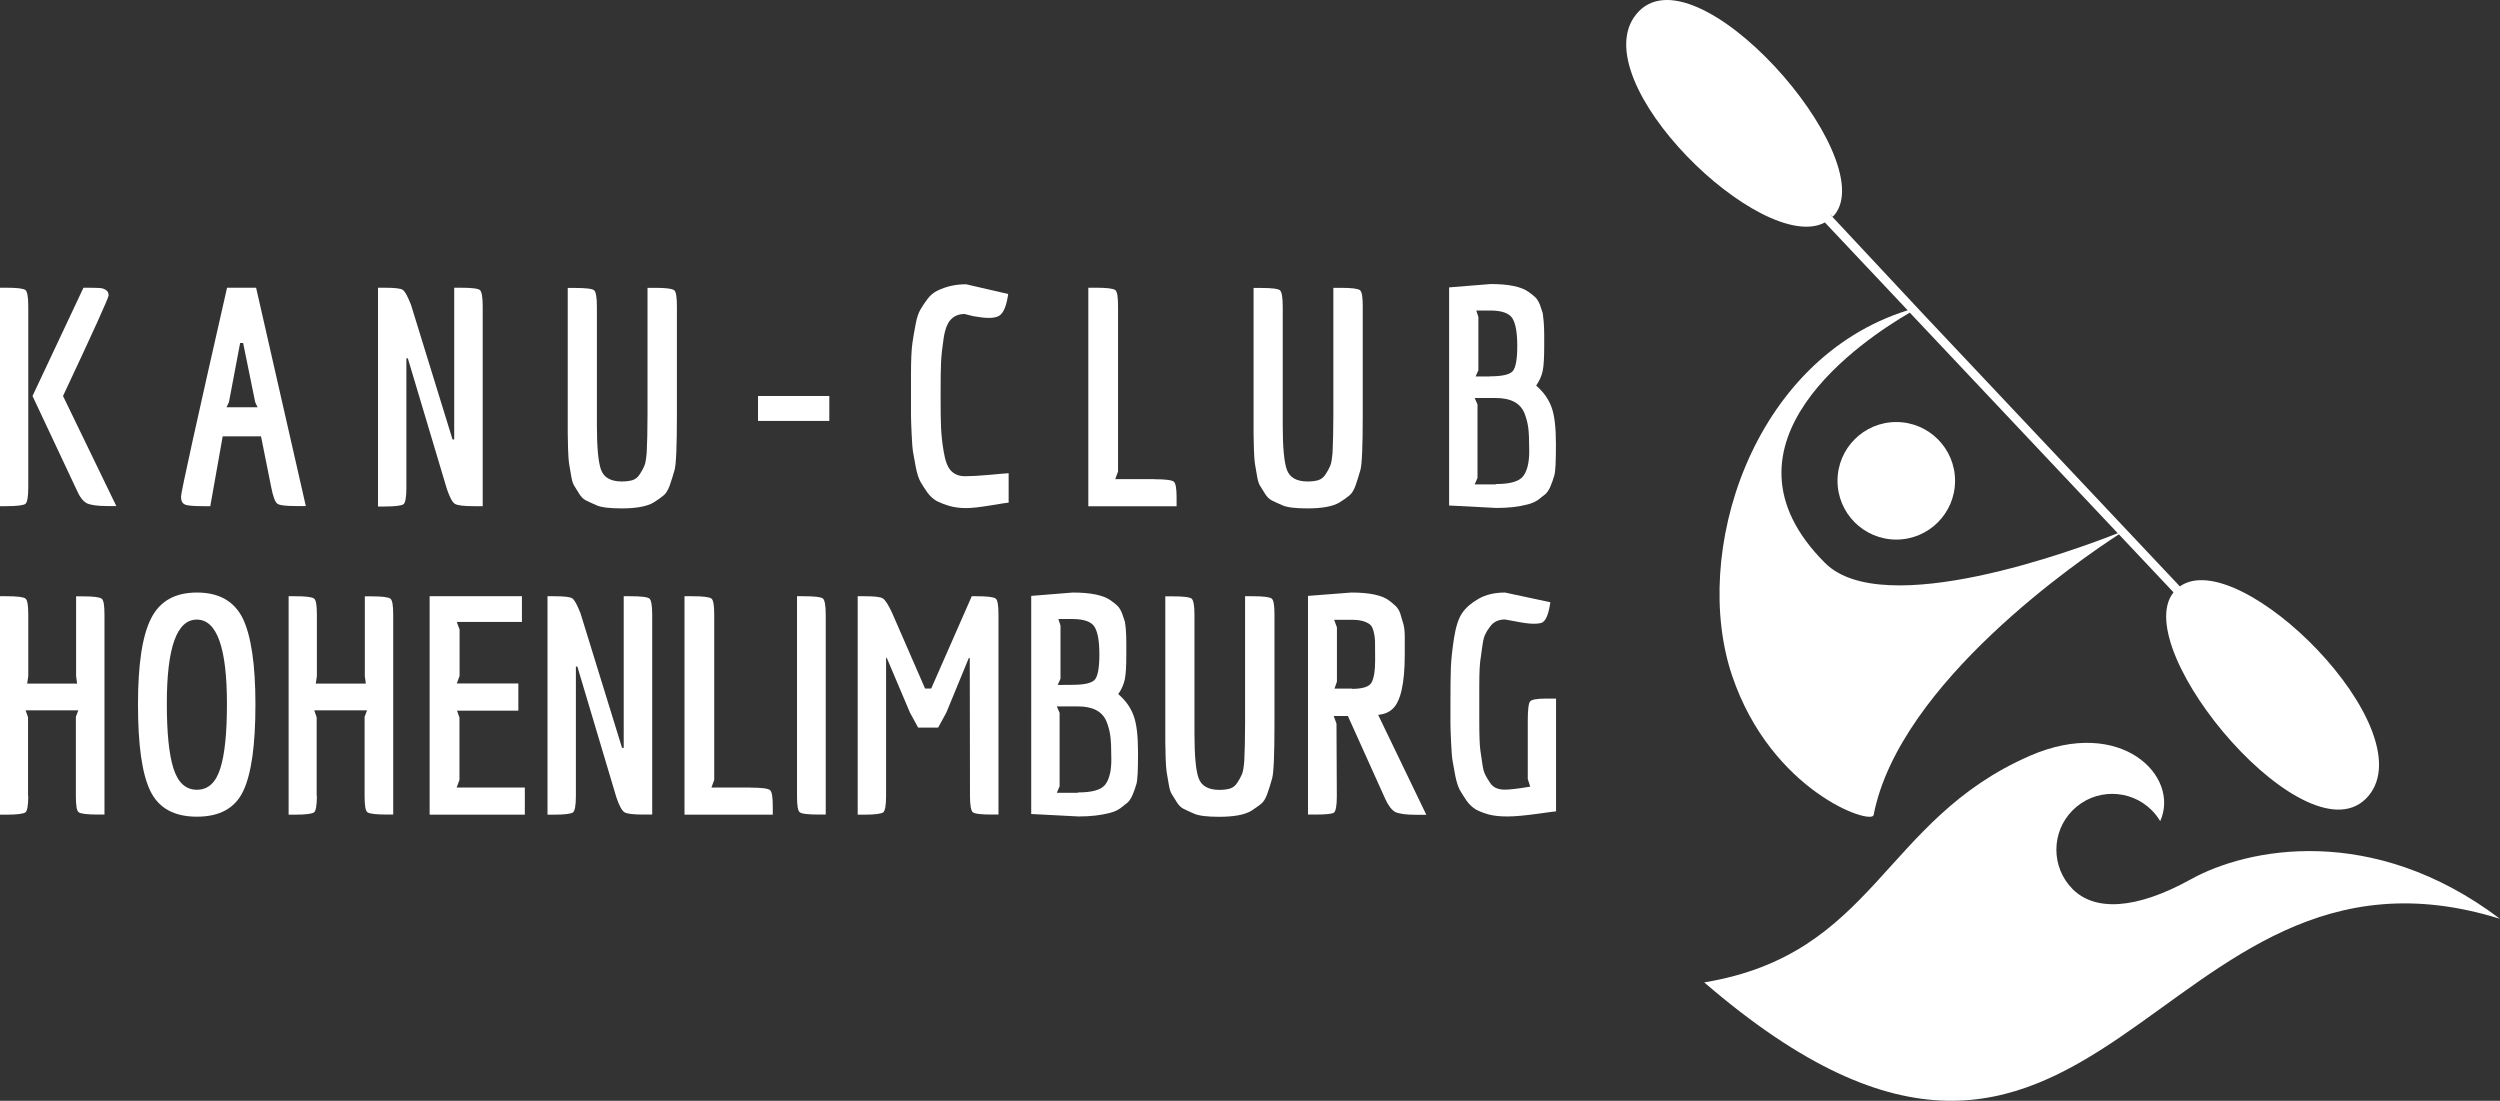
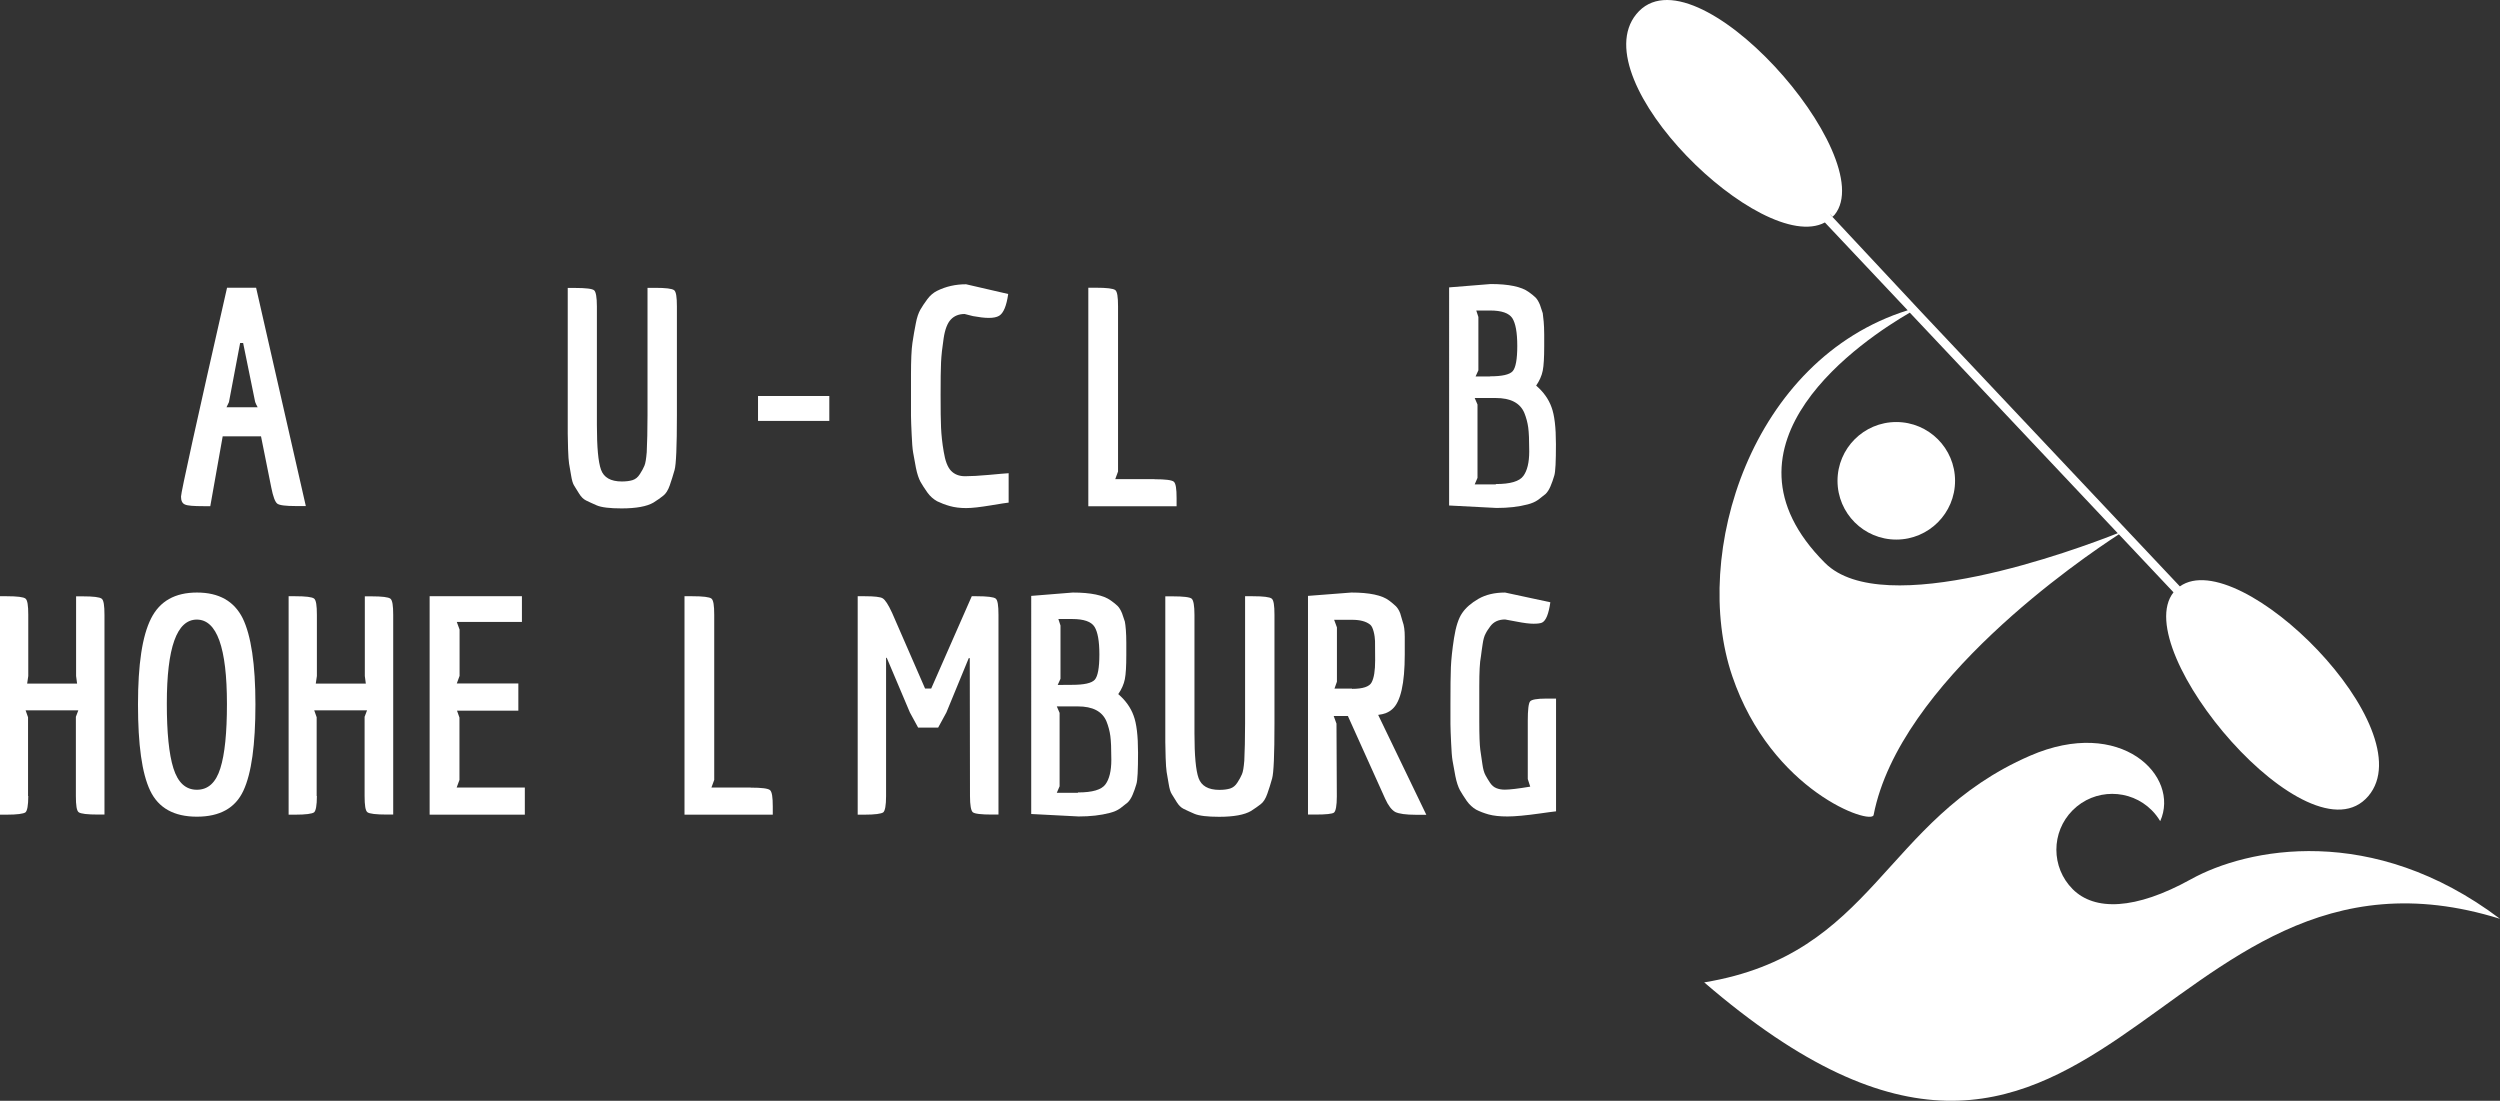
<svg xmlns="http://www.w3.org/2000/svg" version="1.1" id="Ebene_1" x="0px" y="0px" viewBox="0 0 2237.4 985.2" style="enable-background:new 0 0 2237.4 985.2;" xml:space="preserve">
  <rect x="0" y="0" width="2237.4" height="985.2" fill="#333333" stroke="none" />
  <style type="text/css">
	.st0{fill:#FFFFFF;}
</style>
  <g>
    <g>
      <g>
-         <path class="st0" d="M25.3,274.1v162.3c0,8.3-0.9,13.1-2.5,14.5c-1.6,1.3-7.4,2.1-17,2.1H0V257.5h5.8c9.6,0,15.2,0.7,17,2.1     C24.4,260.9,25.3,265.8,25.3,274.1z M89.7,257.8c2.1,0.1,3.8,0.9,5.3,1.9c1.5,1,2.2,2.7,2.2,4.7c0,2.1-13.6,32.1-40.8,90     l47.7,98.5H96c-8.9,0-14.9-0.9-18.3-2.5c-3.4-1.8-6.5-5.8-9.3-12.4l-39.3-83.6l45.6-96.9h4.1C83.9,257.5,87.6,257.7,89.7,257.8z" />
        <path class="st0" d="M264.8,452.9c-9.3,0-14.8-0.7-16.7-2.2c-1.9-1.5-3.7-6.2-5.3-14.3l-9.2-45.9h-34.3l-11.1,62.5h-6.2     c-8.7,0-14.2-0.4-16.5-1.5c-2.4-1-3.5-3.4-3.5-7.1s13.7-66,41.2-186.9h26l44.5,195.4H264.8z M214.9,307l-10,52.9l-2.2,4.6h27.9     c-0.1-0.1-0.6-1-1.3-2.5s-1-2.4-1-2.5L217.6,307L214.9,307L214.9,307z" />
-         <path class="st0" d="M406.5,393.3V257.5h5.9c9.7,0,15.5,0.7,17.1,2.1c1.6,1.3,2.5,6.2,2.5,14.5v178.9h-8.1     c-9,0-14.6-0.7-16.8-2.1c-2.2-1.3-4.6-5.8-7.1-13.1l-35-117.1h-1.3v116c0,8.3-0.9,13.1-2.5,14.5c-1.6,1.3-7.4,2.1-17.1,2.1h-5.8     V257.5h5.9c8.9,0,14.3,0.6,16.2,1.9c2.1,1.3,4.4,5.8,7.4,13.3L405,393.3L406.5,393.3L406.5,393.3z" />
        <path class="st0" d="M579.5,371.6v-114h6.8c9.6,0,15.2,0.7,17,2.1c1.8,1.3,2.5,6.2,2.5,14.5v97.5c0,27.9-0.7,44.2-2.1,49     c-1.3,4.7-2.8,9.3-4.3,13.7c-1.5,4.3-3.5,7.5-5.9,9.3c-2.4,1.9-5.3,4-8.7,6.1c-5.8,3.4-15.4,5.2-28.5,5.2     c-10.6,0-18-0.9-22.2-2.7c-4.1-1.8-7.2-3.2-9.6-4.4s-4.4-3.2-6.2-6.1c-1.8-3-3.2-5.3-4.4-7.1c-1.2-1.8-2.1-4.9-2.8-9.3     c-0.7-4.4-1.3-8-1.8-10.5c-0.4-2.5-0.7-6.8-0.9-12.9c-0.1-6.1-0.3-10.8-0.3-14V257.7h6.5c9.7,0,15.5,0.7,17.1,2.1     c1.6,1.3,2.5,6.2,2.5,14.5v106.1c0,19.8,1.2,33.1,3.7,40s8.6,10.5,18.6,10.5c3.8,0,6.9-0.4,9.6-1.2c2.7-0.9,4.7-2.5,6.5-5.3     c1.8-2.7,3.1-5.2,4.1-7.5c1-2.2,1.6-6.4,2.1-12.1C579.2,396.2,579.5,385.1,579.5,371.6z" />
        <path class="st0" d="M678.4,354.4h63.8v22.3h-63.8V354.4z" />
        <path class="st0" d="M842.2,324.3c-0.3,6.4-0.4,16.1-0.4,29.2c0,13.1,0.1,23,0.4,29.2c0.3,6.4,1,13.6,2.4,21.6     c1.3,8.1,3.4,13.7,6.5,17c3.1,3.2,7.2,4.9,12.6,4.9s12.4-0.4,21.4-1.2c9-0.9,14.9-1.3,17.6-1.5v26.3c-1.6,0.1-6.9,1-16.1,2.5     c-9.2,1.5-16.4,2.4-21.9,2.4s-10.3-0.6-14.6-1.8s-8.1-2.7-11.4-4.3c-3.2-1.8-6.2-4.3-8.7-7.8c-2.5-3.5-4.6-6.8-6.2-9.6     c-1.6-3-3-7.1-4.1-12.6c-1-5.5-1.9-10-2.5-13.7c-0.6-3.5-1-9-1.3-16.1s-0.6-12.7-0.6-16.7v-36.6c0-13,0.4-22.6,1.3-28.7     c0.9-6.1,1.9-11.8,3-17.3c1-5.5,2.5-9.6,4.1-12.4c1.6-2.8,3.7-5.9,6.2-9.3c2.5-3.4,5.5-5.9,8.7-7.5c8-4,16.7-5.9,26-5.9l37.7,8.7     c-1.5,10.5-4.1,17-8.1,19.5c-2.2,1.3-5.3,1.9-9.2,1.9c-4,0-8.7-0.6-14.2-1.6l-7.5-1.9c-5,0-9.2,1.6-12.3,4.9     c-3.1,3.2-5.3,8.9-6.5,17C843.3,310.8,842.5,317.9,842.2,324.3z" />
        <path class="st0" d="M1033.2,428.9c9.7,0,15.5,0.7,17.3,2.2c1.8,1.5,2.5,6.4,2.5,14.6v7.4h-79V257.5h6.8c9.7,0,15.5,0.7,17.3,2.1     c1.8,1.3,2.5,6.2,2.5,14.5v147.9l-2.5,6.8h35.2V428.9z" />
-         <path class="st0" d="M1193.3,371.6v-114h6.8c9.6,0,15.2,0.7,17,2.1c1.8,1.3,2.5,6.2,2.5,14.5v97.5c0,27.9-0.7,44.2-2.1,49     c-1.3,4.7-2.8,9.3-4.3,13.7c-1.5,4.3-3.5,7.5-5.9,9.3c-2.4,1.9-5.3,4-8.7,6.1c-5.8,3.4-15.4,5.2-28.5,5.2     c-10.6,0-18-0.9-22.2-2.7c-4.1-1.8-7.2-3.2-9.6-4.4s-4.4-3.2-6.2-6.1c-1.8-3-3.2-5.3-4.4-7.1c-1.2-1.8-2.1-4.9-2.8-9.3     s-1.3-8-1.8-10.5c-0.4-2.5-0.7-6.8-0.9-12.9c-0.1-6.1-0.3-10.8-0.3-14V257.7h6.5c9.7,0,15.5,0.7,17.1,2.1     c1.6,1.3,2.5,6.2,2.5,14.5v106.1c0,19.8,1.2,33.1,3.7,40c2.5,6.9,8.6,10.5,18.6,10.5c3.8,0,6.9-0.4,9.6-1.2     c2.7-0.9,4.7-2.5,6.5-5.3c1.8-2.7,3.1-5.2,4.1-7.5c1-2.2,1.6-6.4,2.1-12.1C1193,396.2,1193.3,385.1,1193.3,371.6z" />
        <path class="st0" d="M1382,299.3v10.8c0,9.7-0.4,17-1.3,21.6s-3,9.2-5.9,13.4c6.5,5.6,11.1,12,13.7,19.2c2.7,7.1,4,18.2,4,33.2     c0,15.4-0.4,24.8-1.5,28.2c-1,3.4-2.1,6.6-3.4,9.6c-1.3,3-2.8,5.3-4.4,6.8c-1.8,1.5-4,3.2-6.6,5.2c-2.7,1.9-5.8,3.2-9.3,4.1     c-8.3,2.2-17.6,3.2-27.9,3.2l-42.5-2.2V257.2l37.2-3c16.2,0,27.6,2.4,34,7.1c2.5,1.8,4.6,3.4,6.1,4.9c1.5,1.5,2.8,3.7,4,6.6     c1,3,1.9,5.5,2.5,7.5C1381.2,284,1382,290.3,1382,299.3z M1338.8,433.2c12.9,0,21-2.4,24.5-7.2c3.5-4.7,5.3-12.1,5.3-22     c0-9.9-0.3-17-0.9-21.4c-0.6-4.4-1.8-8.9-3.5-13.1c-3.8-8.9-12.3-13.3-25.6-13.3h-18.8l2.5,5.8v65.7l-2.5,5.8h18.9V433.2z      M1333.4,336.8c10.9,0,17.6-1.5,20.4-4.6c2.7-3.1,4.1-10.6,4.1-22.6c0-12-1.5-20.2-4.4-24.8c-3-4.6-9.6-6.9-19.9-6.9h-12.4     l1.9,5.8v47.7l-2.5,5.5H1333.4z" />
        <path class="st0" d="M25.3,712.5c0,8.3-0.9,13.1-2.5,14.5c-1.8,1.3-7.4,2.1-17,2.1H0V533.6h5.8c9.6,0,15.2,0.7,17,2.1     s2.5,6.2,2.5,14.5v54.8l-1,6.8H69l-0.9-6.8v-71.3H74c9.6,0,15.2,0.7,17,2.1c1.8,1.3,2.5,6.2,2.5,14.5V729H88     c-9.9,0-15.8-0.7-17.6-2.1c-1.8-1.3-2.5-6.2-2.5-14.5v-70.9l2.2-5.8H22.9l2.2,6.2v70.5H25.3z" />
        <path class="st0" d="M176.2,730.9c-20.5,0-34.4-7.8-41.8-23.3c-7.4-15.5-10.9-41.2-10.9-77.1c0-35.9,3.8-61.4,11.7-77     c7.8-15.5,21.4-23.2,41.1-23.2s33.2,7.7,40.9,23c7.5,15.4,11.4,41.1,11.4,77.1s-3.5,61.7-10.8,77.3     C210.6,723.2,196.7,730.9,176.2,730.9z M149.3,629.7c0,25.8,1.9,45.2,5.9,57.9c4,12.7,10.9,19.2,21,19.2s17-6.4,21-19.2     c4-12.7,5.9-31.9,5.9-57.6c0-50.4-9-75.5-27-75.5C158.2,554.6,149.3,579.5,149.3,629.7z" />
        <path class="st0" d="M283.6,712.5c0,8.3-0.9,13.1-2.5,14.5c-1.8,1.3-7.4,2.1-17,2.1h-5.8V533.6h5.8c9.6,0,15.2,0.7,17,2.1     s2.5,6.2,2.5,14.5v54.8l-1,6.8h44.8l-0.9-6.8v-71.3h5.9c9.6,0,15.2,0.7,17,2.1s2.5,6.2,2.5,14.5V729h-5.5     c-9.9,0-15.8-0.7-17.6-2.1s-2.5-6.2-2.5-14.5v-70.9l2.2-5.8h-47.3l2.2,6.2v70.5H283.6z" />
        <path class="st0" d="M469.7,704.9v24.2h-85.2V533.6h82.6v23h-58.3l2.5,6.8v41.5l-2.5,6.8h55.1V636H409l2.2,6.2V698l-2.5,6.8h61     V704.9z" />
-         <path class="st0" d="M558.2,669.3V533.6h5.9c9.7,0,15.5,0.7,17.1,2.1c1.6,1.3,2.5,6.2,2.5,14.5V729h-8.1c-9,0-14.6-0.7-16.8-2.1     s-4.6-5.8-7.1-13.1l-35-117.3h-1.3v116c0,8.3-0.9,13.1-2.5,14.5c-1.6,1.3-7.4,2.1-17.1,2.1h-5.8V533.6h5.9     c8.9,0,14.3,0.6,16.2,1.9c2.1,1.3,4.4,5.8,7.4,13.3l37.2,120.5H558.2z" />
        <path class="st0" d="M671.8,704.9c9.7,0,15.5,0.7,17.3,2.2c1.8,1.5,2.5,6.4,2.5,14.6v7.4h-79V533.6h6.8c9.7,0,15.5,0.7,17.3,2.1     s2.5,6.2,2.5,14.5V698l-2.5,6.8h35.2V704.9z" />
-         <path class="st0" d="M713.3,712.5V533.6h5.8c9.9,0,15.8,0.7,17.4,2.1c1.6,1.3,2.5,6.2,2.5,14.5V729h-6.2     c-9.7,0-15.5-0.7-17.1-2.1C714,725.6,713.3,720.7,713.3,712.5z" />
        <path class="st0" d="M793,588.7v123.8c0,8.3-0.9,13.1-2.5,14.5c-1.8,1.3-7.4,2.1-17,2.1h-5.9V533.6h6.2c8.7,0,14.2,0.6,16.2,1.9     c2.2,1.3,5,5.6,8.4,13l29.5,67.7h5.5l36.3-82.6h4.1c9.7,0,15.5,0.7,17.3,2.1s2.5,6.2,2.5,14.5V729h-5.9c-9.7,0-15.5-0.7-17.1-2.1     s-2.5-6.2-2.5-14.5L867.9,589H867L847,637.6l-7.4,13.6h-17.9l-7.4-13.6l-20.7-48.9H793z" />
        <path class="st0" d="M1008,575.4v10.8c0,9.7-0.4,17-1.3,21.6c-0.9,4.6-3,9.2-5.9,13.4c6.5,5.6,11.1,12,13.7,19.2     c2.7,7.1,4,18.2,4,33.2c0,15.4-0.4,24.8-1.5,28.2c-1,3.4-2.1,6.6-3.4,9.6c-1.3,3-2.8,5.3-4.4,6.8c-1.8,1.5-4,3.2-6.6,5.2     c-2.7,1.9-5.8,3.2-9.3,4.1c-8.3,2.2-17.6,3.2-27.9,3.2l-42.5-2.2V533.3l37.2-3c16.2,0,27.6,2.4,34,7.1c2.5,1.8,4.6,3.4,6.1,4.9     c1.5,1.5,2.8,3.7,4,6.6c1,3,1.9,5.5,2.5,7.4C1007.4,560,1008,566.4,1008,575.4z M964.8,709.2c12.9,0,21-2.4,24.5-7.2     c3.5-4.7,5.3-12.1,5.3-22c0-9.9-0.3-17-0.9-21.4c-0.6-4.4-1.8-8.9-3.5-13.1c-3.8-8.9-12.3-13.3-25.6-13.3h-18.8l2.5,5.8v65.7     l-2.5,5.8h18.9V709.2z M959.4,612.9c10.9,0,17.6-1.5,20.4-4.6c2.7-3.1,4.1-10.6,4.1-22.6s-1.5-20.2-4.4-24.8s-9.6-6.9-19.9-6.9     h-12.4l1.9,5.8v47.7l-2.5,5.5L959.4,612.9L959.4,612.9z" />
        <path class="st0" d="M1114.3,647.6v-114h6.8c9.6,0,15.2,0.7,17,2.1c1.8,1.3,2.5,6.2,2.5,14.5v97.5c0,27.9-0.7,44.2-2.1,49     c-1.3,4.9-2.8,9.3-4.3,13.7c-1.5,4.3-3.5,7.5-5.9,9.3s-5.3,4-8.7,6.1c-5.8,3.4-15.4,5.2-28.5,5.2c-10.6,0-18-0.9-22.2-2.7     c-4.1-1.8-7.2-3.2-9.6-4.4s-4.4-3.2-6.2-6.1c-1.8-3-3.2-5.3-4.4-7.1s-2.1-4.9-2.8-9.3c-0.7-4.4-1.3-8-1.8-10.5     c-0.4-2.5-0.7-6.8-0.9-12.9c-0.1-6.1-0.3-10.8-0.3-14V533.7h6.5c9.7,0,15.5,0.7,17.1,2.1s2.5,6.2,2.5,14.5v106.1     c0,19.6,1.2,33.1,3.7,40c2.5,6.9,8.6,10.5,18.6,10.5c3.8,0,6.9-0.4,9.6-1.2c2.7-0.9,4.7-2.5,6.5-5.3c1.8-2.7,3.1-5.2,4.1-7.5     c1-2.2,1.6-6.2,2.1-12.1C1114,672.3,1114.3,661.2,1114.3,647.6z" />
        <path class="st0" d="M1177.1,729h-6.5V533.3l38.8-3c16.2,0,27.5,2.4,33.7,7.1c2.4,1.8,4.3,3.4,5.9,4.9c1.6,1.5,3,3.7,4.1,6.5     l2.2,7.5c1.3,3.4,1.9,8,1.9,13.6v15.8c0,26-3.7,42.4-11.1,48.9c-3.2,3-7.5,4.6-12.7,5.2l43.1,89.4h-9.3c-9,0-15.2-0.9-18.5-2.5     c-3.2-1.8-6.2-5.6-9-11.8l-33.4-74.1h-12.7l2.5,6.8l0.3,65.1c0,8.3-0.9,13.1-2.5,14.5C1192.4,728.4,1186.8,729,1177.1,729z      M1209.9,616.5c9.7,0,15.7-1.9,17.7-5.9c2.1-4,3.1-10.5,3.1-19.5c0-9,0-14.8-0.1-17.3c-0.1-2.5-0.4-5.3-1.2-8.4s-1.8-5.3-3.2-6.4     c-3.8-3-9.2-4.3-16.2-4.3h-16l2.5,6.8v48.6l-2.2,6.2h15.7V616.5z" />
        <path class="st0" d="M1323.9,614.2v31.2c0,12.7,0.3,21.1,0.9,25.6c0.6,4.3,1.3,8.7,1.9,13c0.6,4.3,1.5,7.5,2.7,9.7     s2.5,4.4,4.1,6.8c1.6,2.4,3.5,4,5.8,4.9c2.2,0.9,4.7,1.3,7.5,1.3c4.3,0,12-0.9,22.7-2.7l-2.2-6.8v-52.1c0-9.9,0.7-15.8,2.1-17.4     c1.3-1.6,6.1-2.5,14.2-2.5h9v100.9c-3.1,0.3-7.8,1-14.3,1.9c-12.7,1.8-22.5,2.7-29.2,2.7c-6.8,0-12.4-0.6-16.8-1.8     c-4.3-1.2-8.1-2.7-11.2-4.3c-3.1-1.8-5.9-4.3-8.4-7.8c-2.5-3.5-4.4-6.8-6.1-9.6c-1.6-3-3-7.1-4.1-12.6c-1-5.5-1.9-10-2.5-13.7     c-0.6-3.5-1-9-1.3-16.1c-0.3-7.1-0.6-12.7-0.6-16.7v-18.5c0-14.6,0.1-25.4,0.4-32.5c0.3-6.9,1.2-15.7,2.8-26     c1.6-10.3,4.1-18,7.4-22.6c3.2-4.7,8.1-8.9,14.5-12.6c6.5-3.7,14.3-5.6,23.8-5.6l40.5,8.7c-1.5,10.3-3.8,16.4-7.4,18.2     c-1.6,0.7-4.1,1-7.7,1c-3.5,0-8.6-0.6-15.1-1.9l-10.3-1.9c-5.9,0-10.3,2.1-13.3,6.2c-1.6,2.2-3.1,4.3-4.1,6.4     c-1.2,2.1-2.1,5.3-2.7,9.5c-0.6,4.3-1.2,7.8-1.5,10.8C1324.3,592.7,1323.9,601.5,1323.9,614.2z" />
      </g>
    </g>
    <path class="st0" d="M1960.8,786.9c-50,27.7-86.3,28.4-105.8,8.9s-19.5-51.2,0-70.7s51.2-19.5,70.7,0c3,3,5.5,6.3,7.6,9.8   c18.1-40.3-35.1-94-116.6-58.5c-132.1,57.5-138.4,177.5-291.5,202.8c353.5,304.5,400.5-154.1,712.2-56.9   C2123.2,736.1,2011,759,1960.8,786.9z" />
    <g>
      <circle class="st0" cx="1697.1" cy="430.3" r="52.6" />
      <path class="st0" d="M1950.9,524.8l-230.9-245l-82-87.8l0.1-0.1l2,2.1l1.8-1.8c42-51.6-126-242.8-177.5-179.5    c-48.6,59.7,112.6,216.4,168.8,186.4l74.1,78.6c-140.1,43.9-194.2,218-157,327.4c35.2,103.4,124.7,133.6,126.5,124.3    c23-118.5,186.1-229.5,219.5-251.2l48.9,51.9c-41.1,51.7,121.9,244.3,174.4,182.3C2170.4,652.4,2004.2,486.9,1950.9,524.8z     M1633.3,503.8c-106.8-106.8,35.4-200.5,75.9-224l186.1,197.4C1858.5,491.8,1685.5,556,1633.3,503.8z" />
    </g>
  </g>
</svg>